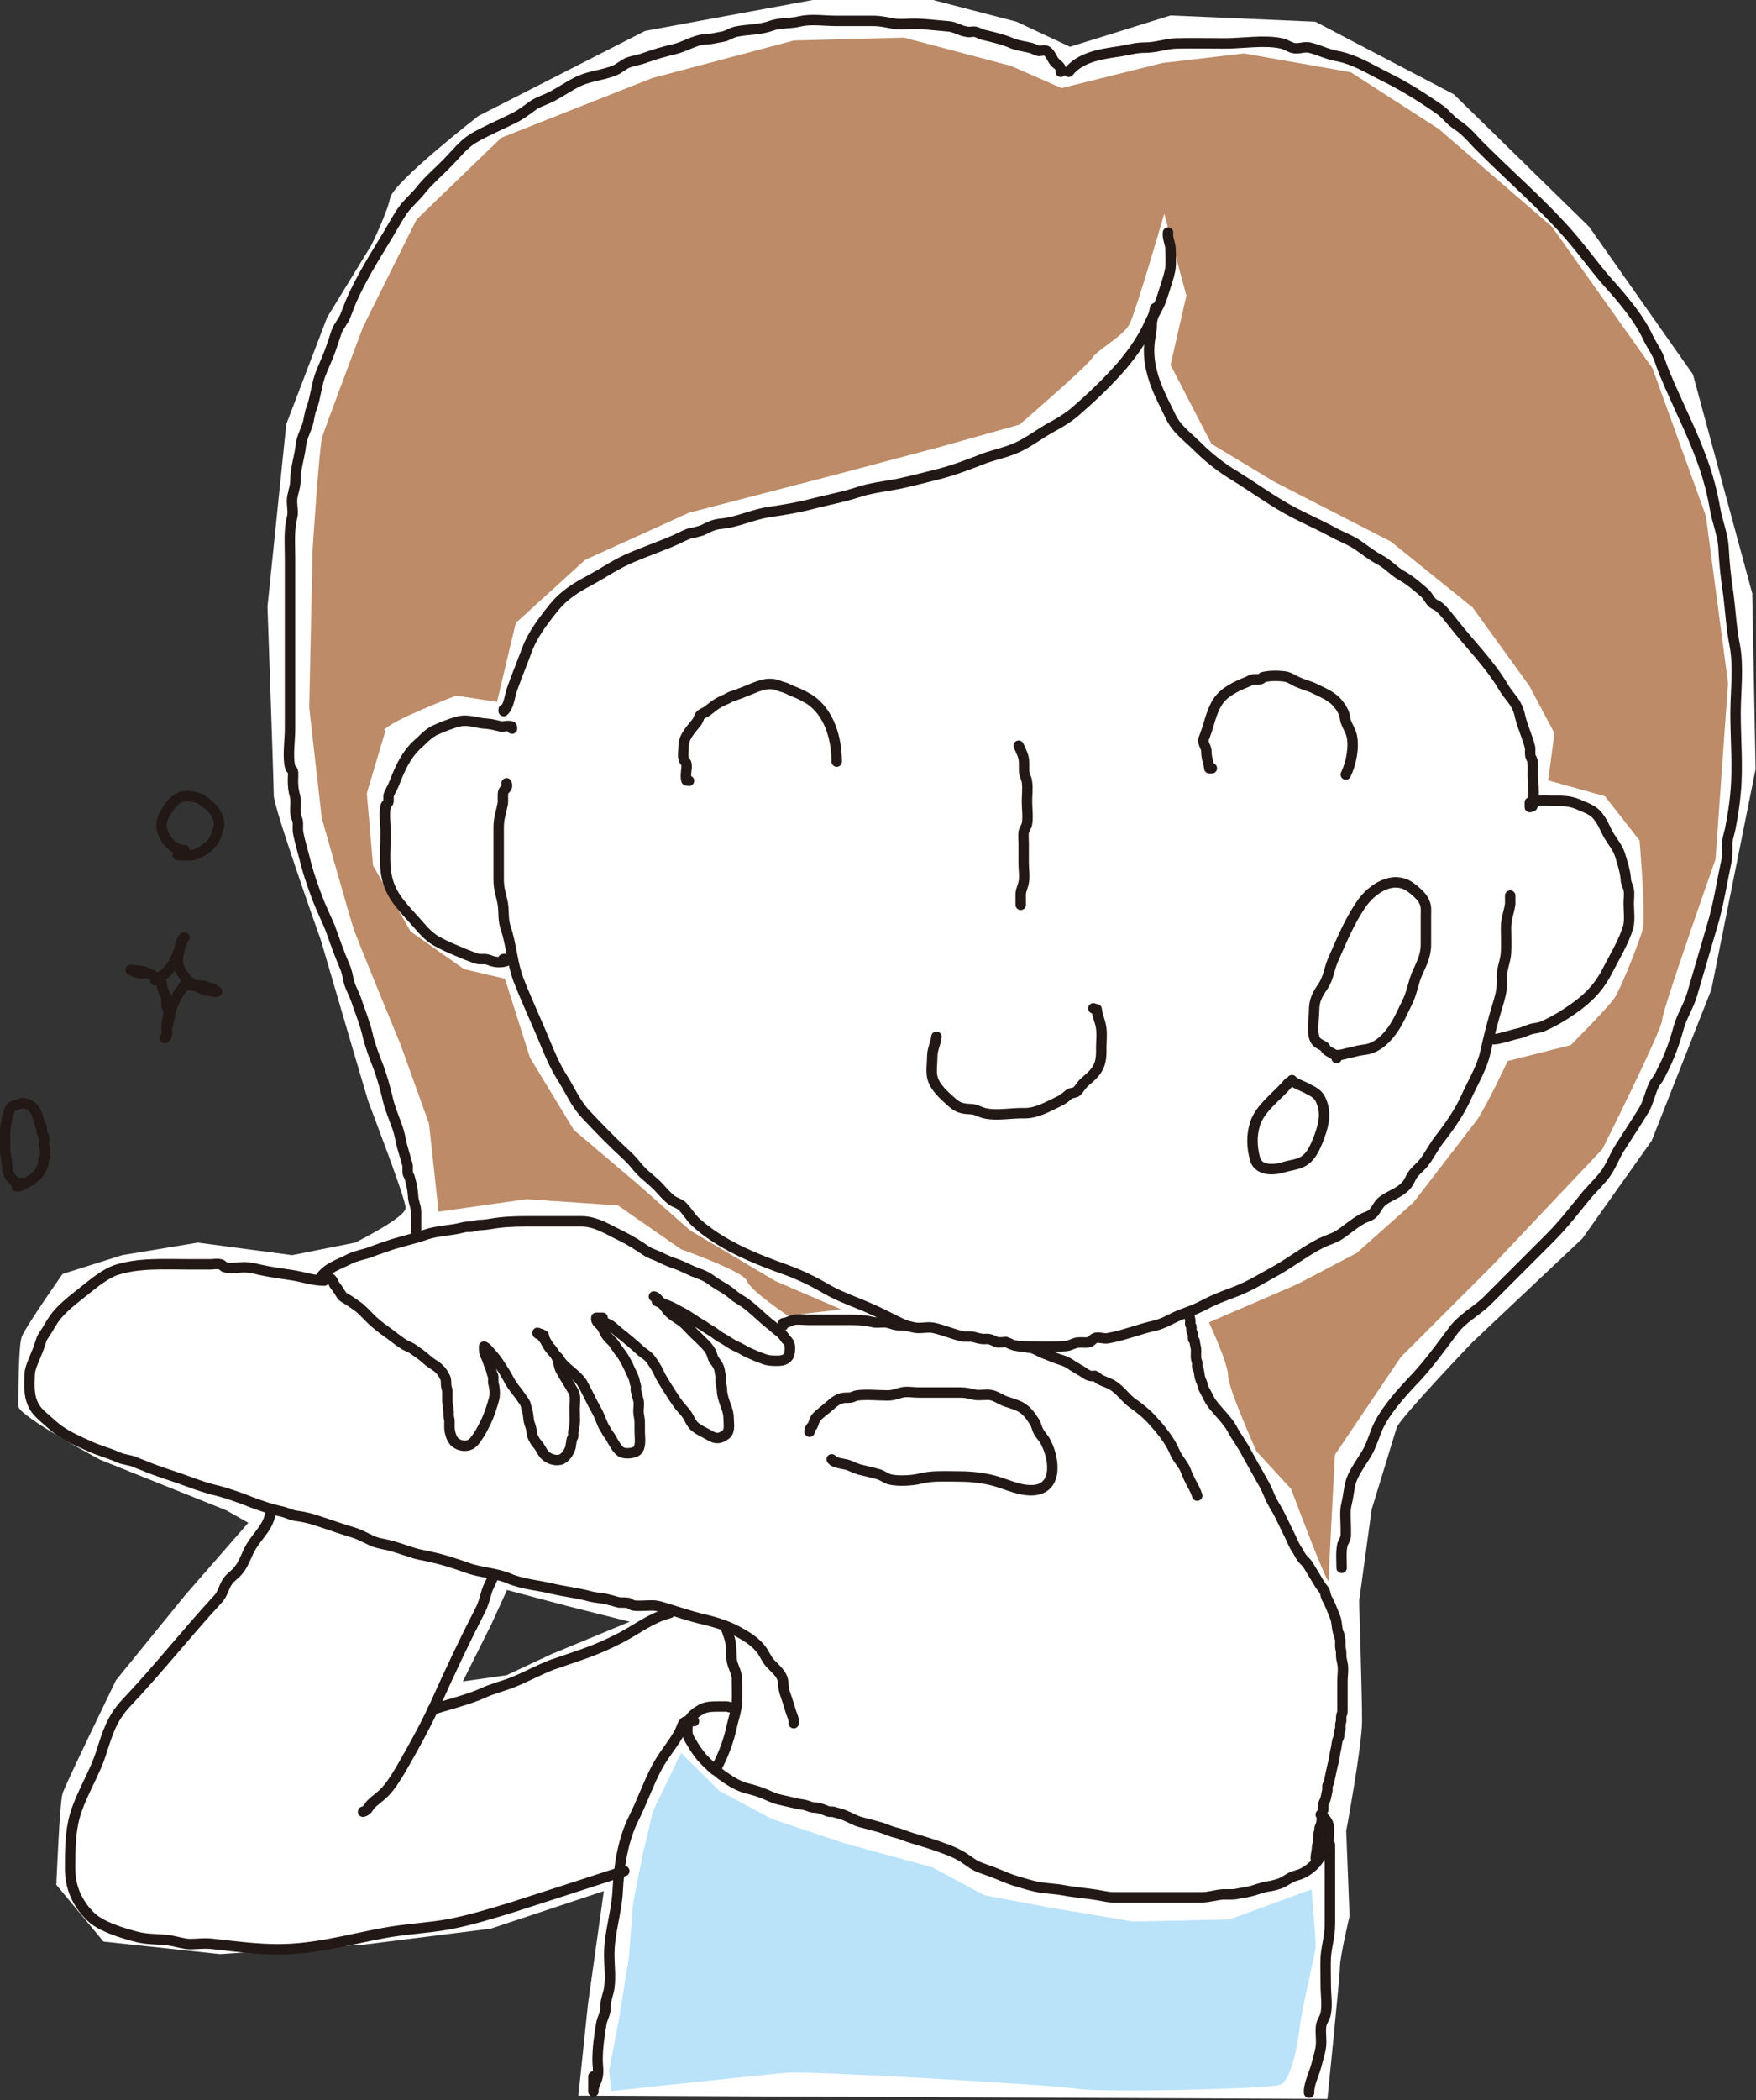
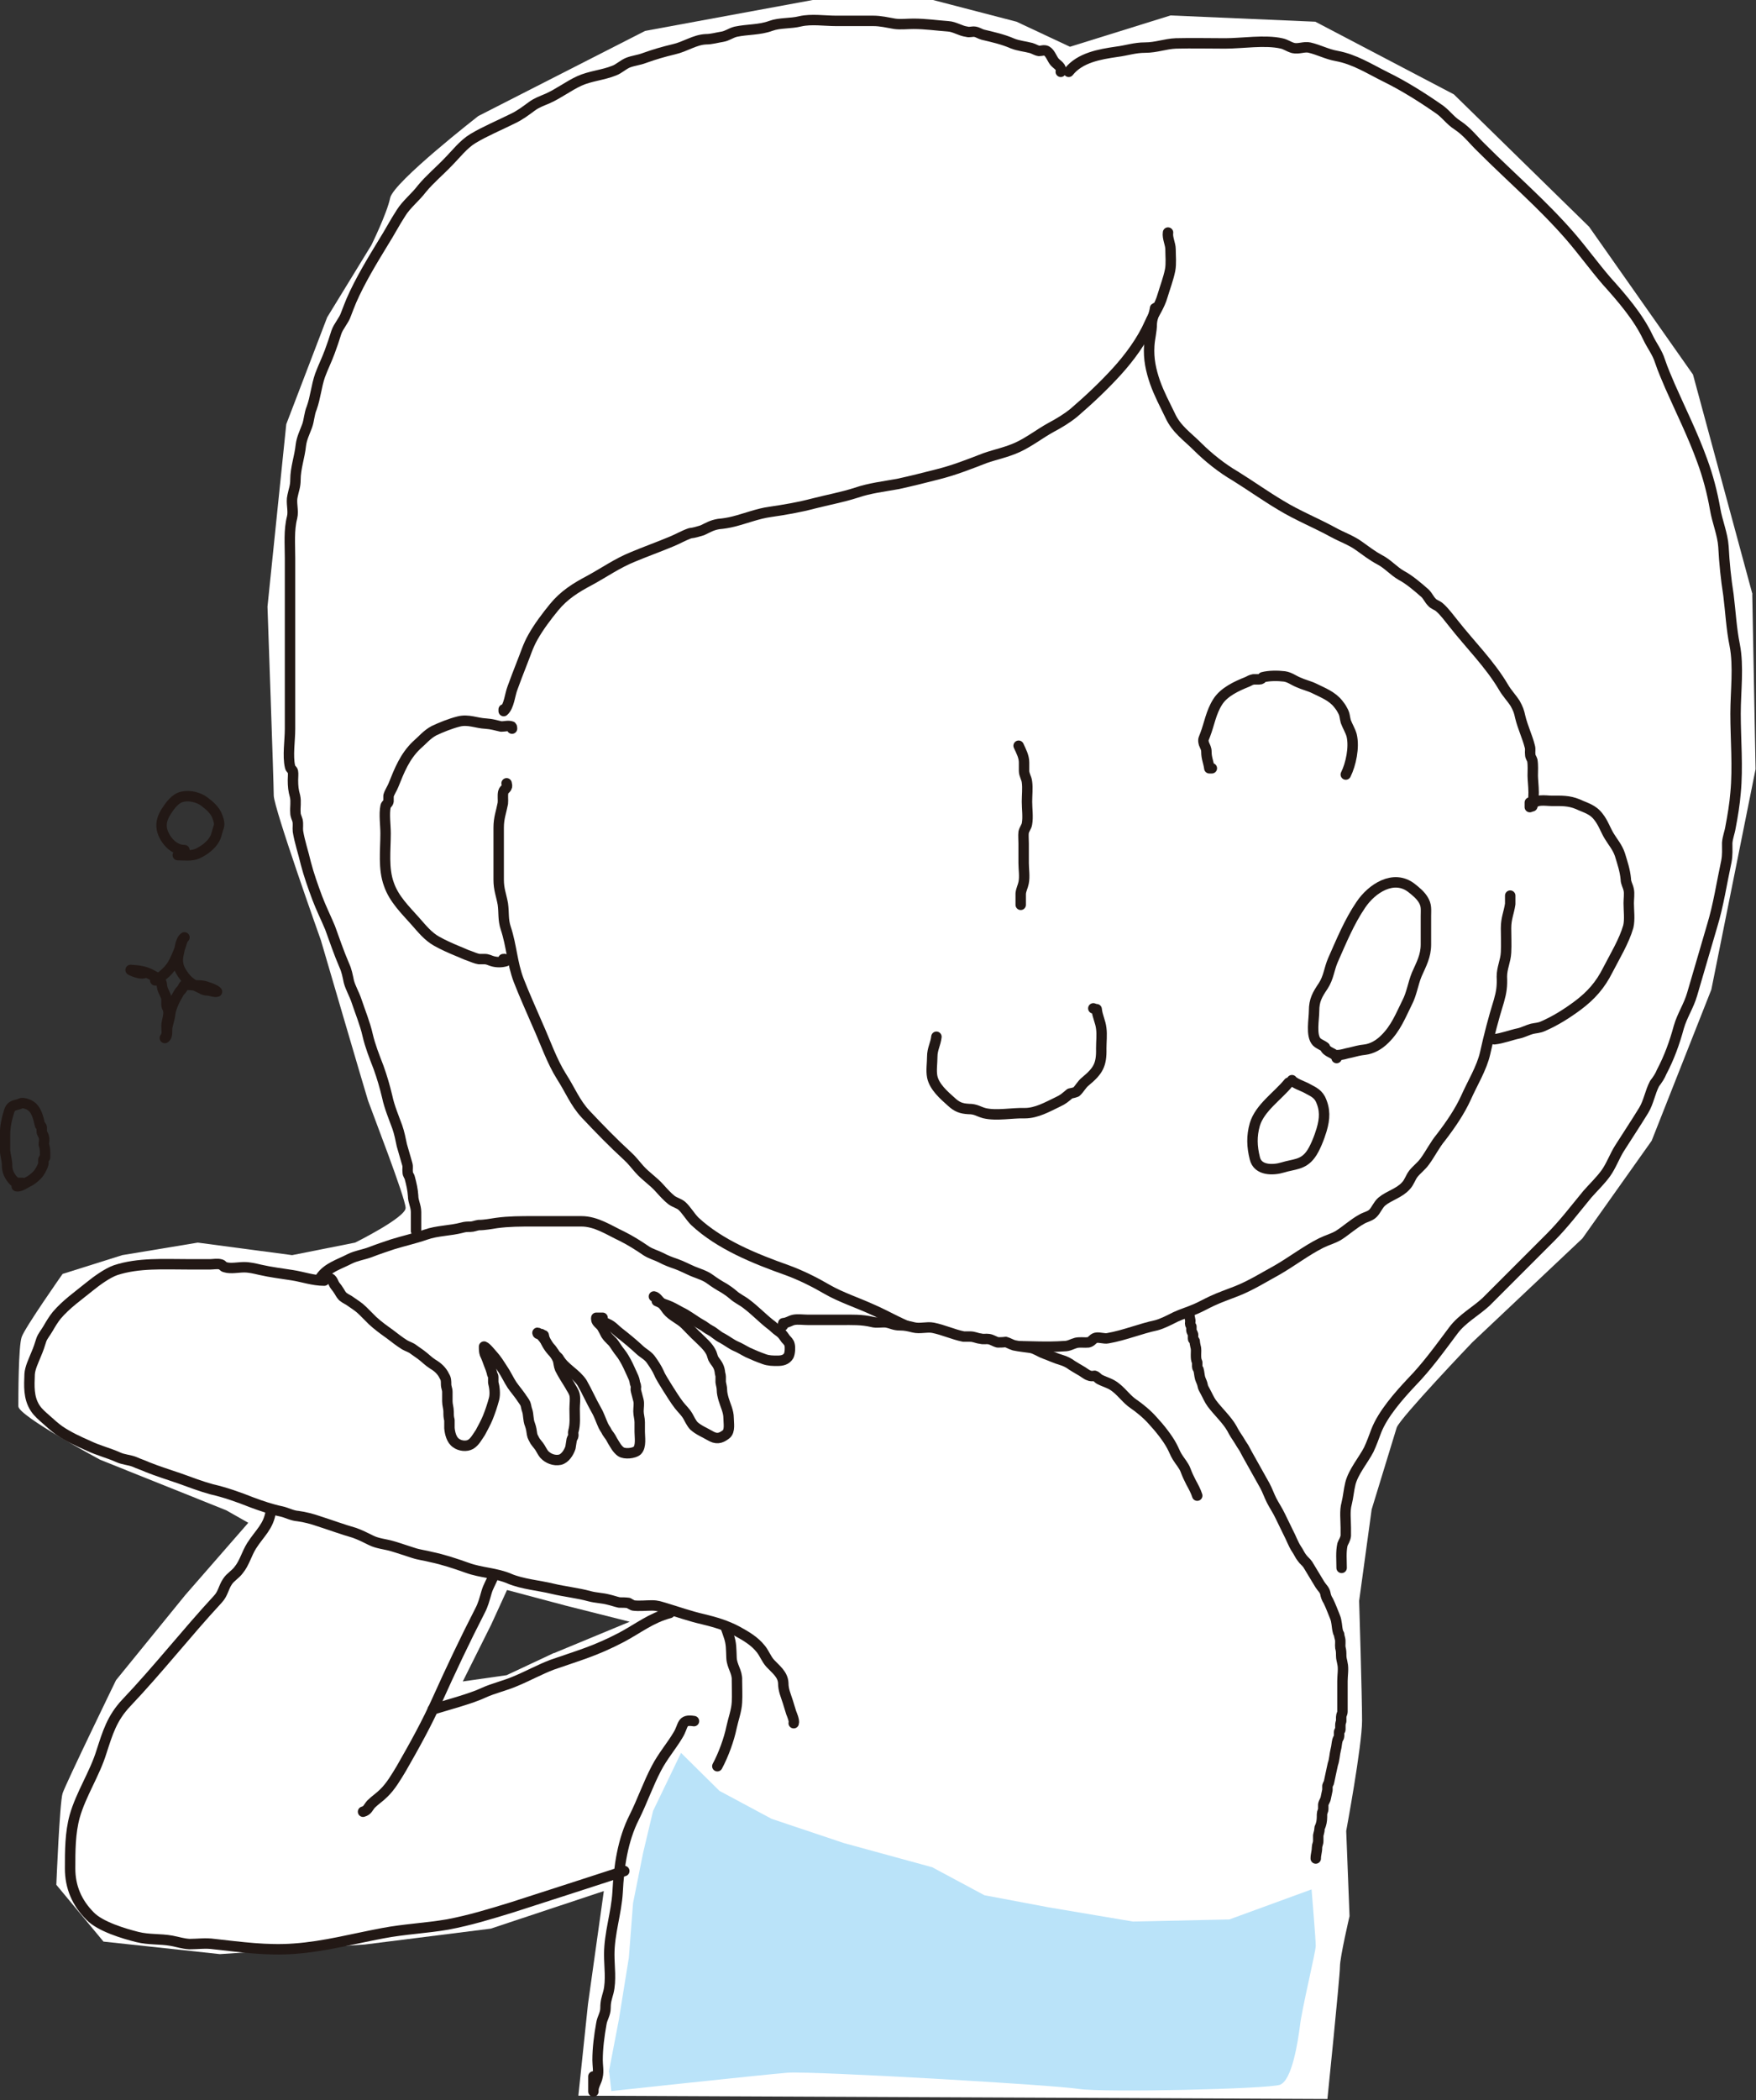
<svg xmlns="http://www.w3.org/2000/svg" id="_レイヤー_2" viewBox="0 0 42.08 50.3">
  <rect x="0" y="0" width="42.08" height="50.3" fill="#333333" stroke="none" />
  <defs>
    <style>.cls-1{fill:#bd8b67;}.cls-1,.cls-2,.cls-3{stroke-width:0px;}.cls-2{fill:#fff;}.cls-3{fill:#bae3f9;}.cls-4{fill:none;stroke:#221815;stroke-linecap:round;stroke-linejoin:round;stroke-width:.25px;}</style>
  </defs>
  <g id="_レイヤー_1-2">
    <path class="cls-2" d="m42,14.25l-1.43-5.28-2.49-3.54-3.24-3.17-3.32-1.74-3.47-.15-2.41.75-1.28-.6-2.04-.53h-2.79l-4.07.75-4,2.04s-2.03,1.58-2.11,1.96c-.08.38-.45,1.13-.45,1.13l-1.06,1.73-.98,2.56-.45,4.37s.15,4.22.15,4.52,1.13,3.47,1.13,3.47c0,0,1.06,3.62,1.13,3.84.08.23.9,2.34.9,2.57s-1.21.83-1.21.83l-1.51.3-2.26-.3-1.81.3-1.43.45s-.9,1.28-.98,1.51c-.08.23-.08,1.43-.08,1.66s1.96,1.28,1.96,1.28l3.02,1.21.53.3-1.51,1.73-1.66,2.04s-1.21,2.49-1.28,2.71c-.07.22-.15,2.19-.15,2.19l1.13,1.36,2.79.3,3.47-.23,3.02-.38,2.71-.9-.38,2.71-.23,2.19,17.95.08s.3-2.94.3-3.17.23-1.21.23-1.21l-.08-2.04s.38-2.04.38-2.64-.07-2.87-.07-2.87l.3-2.19s.53-1.73.6-1.96c.08-.23,1.81-2.04,1.81-2.04l2.64-2.49,1.66-2.34,1.43-3.62,1.06-5.28-.08-4.22Zm-28.73,25.34l-1.13.53-1.05.15.68-1.36.38-.83,1.43.38,1.51.38-1.81.75Z" />
    <path class="cls-3" d="m14.59,49.62l.24-1.25.24-1.49.1-1.3.24-1.2.24-1.01.67-1.39.92.91,1.25.67,1.73.58,2.12.58,1.25.67,1.54.29,2.02.34,2.31-.05,1.97-.72s.1,1.2.1,1.35-.34,1.54-.38,1.93c-.05.38-.19,1.3-.48,1.4-.29.1-4.19.19-4.81.1-.62-.1-6.35-.43-6.98-.39-.62.05-4.23.44-4.23.44l-.05-.44Z" />
-     <path class="cls-1" d="m9.2,17.49c.15-.23,1.73-.83,1.73-.83l.98.15.45-1.89,1.66-1.51,2.49-1.13,3.47-.9,2.56-.68,1.89-.53s1.58-1.36,1.73-1.58c.15-.23.75-.53.91-.83.15-.3.83-2.64.83-2.64l.53,1.96-.38,1.66.98,1.89,1.51.91,2.79,1.43,1.96,1.58,1.36,1.88.6,1.13-.15,1.13,1.36.38.83,1.06s.15,1.81.08,2.11c-.08.3-.53,1.44-.68,1.66-.15.23-1.05,1.13-1.05,1.13l-1.51.38s-.53,1.13-.75,1.43c-.23.3-1.51,1.96-1.51,1.96l-1.36,1.21-1.43.75-2.11.91s.46.98.46,1.28.68,1.81.68,1.81l.83.9s.9,2.41.9,2.19.15-3.01.15-3.01l1.58-2.34,2.19-2.19,2.64-2.79s1.43-2.86,1.43-3.09,1.28-3.85,1.28-3.85l.3-4.22-.53-4-1.28-3.54-2.41-3.39-2.71-2.34-2.11-1.36-2.56-.45-1.96.23-2.41.6-1.21-.53-2.57-.68-2.64.07-3.39.9-3.62,1.43-2.03,1.96-1.28,2.57s-.91,2.41-.98,2.64c-.07.23-.23,2.71-.23,2.71l-.08,3.77.3,2.64s.68,2.41.76,2.64c.07.23,1.13,2.79,1.13,2.79l.68,1.89.23,2.11,2.11-.3,2.19.15,1.51,1.05s1.51.53,1.58.76c.08.23.98.83.98.83l1.28-.15-1.58-.68-2.04-1.21-1.28-1.13-1.51-1.28-1.05-1.73-.6-1.89-.98-.23-1.28-.9-.9-1.58-.15-1.73.45-1.51Z" />
-     <path class="cls-4" d="m16.51,18.7s-.04-.01-.06-.01c-.04-.13.02-.27,0-.39-.01-.06-.06-.07-.07-.13-.02-.08,0-.19,0-.27,0-.27.17-.41.32-.61.04-.05.05-.13.09-.17.05-.04.12-.06.17-.1.09-.07.17-.14.28-.2.07-.04.14-.06.21-.1.08-.05.12-.05.2-.08.11-.04.23-.09.33-.13.27-.11.46-.19.73-.07.04.01.11.03.15.05.07.03.12.06.18.08.13.05.24.11.36.18.48.32.65.95.65,1.49" />
    <path class="cls-4" d="m24.41,17.86c.06.13.13.26.13.4,0,.06,0,.13,0,.2,0,.1.06.17.07.27.02.14,0,.32,0,.47,0,.17.03.37,0,.53-.01.07-.06.12-.08.2-.01.08,0,.18,0,.27v.47c0,.15.03.32,0,.47-.02.1-.06.16-.07.26,0,.09,0,.18,0,.27" />
    <path class="cls-4" d="m29.04,18.4s-.04,0-.06,0c-.02-.15-.07-.24-.07-.39,0-.09-.03-.12-.06-.2-.03-.11,0-.12.03-.21.1-.26.14-.54.3-.79.15-.24.46-.38.71-.48.07-.03.06-.04.15-.06.04,0,.09,0,.14,0,.04,0,.06-.02.08-.05.15-.04.36-.04.52-.02.13.02.21.09.33.14.13.06.27.09.39.15.2.1.42.18.57.37.04.05.07.09.1.15.06.1.05.16.08.27.04.11.11.22.14.33.07.29-.02.7-.14.94" />
    <path class="cls-4" d="m32.03,25.34c-.02-.1-.15-.12-.22-.18-.03-.02-.05-.05-.06-.08-.06-.05-.14-.07-.2-.13-.14-.15-.06-.54-.06-.74,0-.26.08-.39.22-.6.13-.2.14-.4.23-.61.2-.45.39-.92.67-1.33.26-.39.79-.74,1.22-.4.1.08.2.16.27.27.09.14.07.24.07.4v.68c0,.28-.11.47-.22.72-.09.22-.12.46-.23.67-.15.3-.27.62-.54.88-.13.13-.3.23-.48.25-.11.01-.22.04-.34.07-.12.02-.19.06-.33.06" />
    <path class="cls-4" d="m30.96,25.87c.05.07.25.14.33.18.14.08.27.12.35.27.12.25.11.47.03.74-.05.17-.16.46-.27.6-.18.24-.4.22-.66.3-.23.07-.6.08-.67-.22-.07-.28-.08-.53,0-.81.12-.4.55-.68.81-1" />
    <path class="cls-4" d="m17.39,38.97c.02.05.05.14.07.2.07.19.06.33.07.54.01.2.14.33.13.53,0,.18.01.36,0,.53-.01.2-.09.41-.13.6-.06.29-.19.65-.34.93" />
    <path class="cls-4" d="m25.61,1.72c.27-.34.74-.42,1.15-.48.24-.03.43-.1.68-.1.27,0,.48-.09.74-.1.39-.01.79,0,1.18,0,.41,0,.95-.09,1.35,0,.1.02.17.08.28.11.13.03.27-.04.39-.01.22.05.42.16.65.2.43.08.77.3,1.17.5.43.21.86.48,1.25.75.19.12.29.29.48.41.24.16.38.36.58.55.7.7,1.46,1.35,2.12,2.11.31.36.56.71.87,1.07.36.4.76.86.99,1.35.1.21.22.35.29.57.07.21.16.41.24.6.26.59.55,1.17.77,1.78.14.38.24.76.31,1.16.05.3.18.6.2.9.02.39.06.78.12,1.16.05.4.07.81.15,1.2.1.51.02,1.11.02,1.64,0,.62.06,1.28,0,1.9-.02.26-.07.56-.12.82-.02.13-.07.24-.08.38,0,.15.01.28-.02.44-.11.51-.19,1.05-.34,1.54-.16.55-.32,1.09-.48,1.64-.08.28-.24.51-.32.79-.1.37-.23.73-.41,1.07-.04.1-.1.19-.17.28-.11.21-.14.44-.26.64-.19.31-.39.61-.58.91-.12.19-.2.42-.33.6-.13.18-.3.34-.44.5-.29.35-.56.71-.89,1.04-.35.35-.71.71-1.06,1.06-.16.16-.32.32-.48.48-.25.23-.57.4-.78.68-.33.44-.63.86-1.01,1.25-.3.32-.68.75-.84,1.16-.06.16-.11.3-.18.45-.13.25-.37.53-.44.81-.04.16-.05.32-.09.48-.05.18-.02.39-.02.58,0,.06,0,.13,0,.19-.01.09-.06.15-.08.21-.04.18-.02.37-.02.56" />
    <path class="cls-4" d="m12.14,18.76c.04.14-.06.12-.08.21-.02.09,0,.18-.01.27-.04.21-.1.35-.1.58,0,.42,0,.84,0,1.25,0,.23.06.36.1.58.03.21,0,.37.07.58.14.42.15.83.31,1.25.14.36.3.71.45,1.06.19.42.34.87.58,1.25.2.31.32.62.57.89.33.35.66.69,1.01,1.01.11.1.19.21.28.31.16.18.33.28.49.46.08.09.19.21.28.28.08.06.18.08.25.14.11.1.2.26.31.37.6.56,1.45.9,2.21,1.17.33.12.67.29.96.46.33.19.73.32,1.08.48.39.17.72.38,1.13.51.39.12.74.2,1.14.29.06.01.12.07.21.08.09.01.2,0,.29,0h.58c.41,0,.84.03,1.25,0,.12,0,.18-.05.29-.08.1-.02.2,0,.29-.01.09-.02.1-.09.18-.11.09-.02.2.03.29.01.4-.07.78-.23,1.16-.31.15-.04.32-.13.46-.2.15-.07.32-.12.48-.19.12-.05.26-.13.39-.19.19-.09.4-.16.6-.24.33-.13.65-.33.96-.5.35-.2.7-.47,1.06-.65.14-.07.27-.1.41-.18.19-.12.36-.28.56-.39.08-.05.2-.07.27-.14.08-.08.12-.2.21-.28.18-.15.42-.2.58-.38.08-.08.11-.2.18-.29.08-.1.19-.18.27-.29.14-.19.24-.4.39-.58.23-.3.45-.62.6-.95.15-.34.38-.71.46-1.07.09-.41.2-.83.33-1.25.06-.21.08-.35.07-.58,0-.21.09-.37.1-.58.01-.19,0-.39,0-.58,0-.24.07-.37.1-.58,0-.07,0-.13,0-.2" />
    <path class="cls-4" d="m22.44,24.83c-.02.18-.1.29-.1.48,0,.15-.03.33,0,.48.05.24.28.44.46.6.13.12.23.16.41.17.18,0,.23.06.38.1.29.07.67-.01.97,0,.28,0,.54-.15.79-.27.13-.06.17-.1.29-.2.05-.01.1-.02.15-.04.08-.07.13-.18.22-.25.3-.25.39-.39.38-.79,0-.16.02-.33,0-.48-.02-.17-.09-.28-.11-.46-.03,0-.05-.01-.08-.02" />
    <path class="cls-4" d="m16.63,41.22c-.31-.05-.24.1-.38.33-.16.27-.37.51-.52.8-.2.38-.34.79-.53,1.17-.28.55-.37,1.19-.4,1.8-.03.5-.2.98-.2,1.49,0,.28.05.62-.02.9-.04.15-.07.22-.07.38,0,.15-.08.24-.1.38-.05.28-.09.58-.09.87,0,.12.03.27,0,.39-.02.13-.11.22-.1.36,0-.12,0-.24,0-.36" />
-     <path class="cls-4" d="m31.87,44.18c0,.63,0,1.27,0,1.9,0,.29-.08.52-.1.79-.01.22,0,.45,0,.68,0,.21.04.47,0,.67-.02.11-.09.18-.11.29-.02.12,0,.26,0,.39,0,.21-.07.37-.12.58-.05.19-.18.44-.17.64,0-.02,0-.04,0-.06" />
    <path class="cls-4" d="m6.49,36.19c-.05.37-.27.53-.46.83-.12.19-.17.41-.31.58-.08.11-.2.17-.27.28-.1.15-.1.28-.23.42-.75.81-1.43,1.68-2.19,2.48-.35.37-.45.72-.6,1.18-.16.52-.49,1.01-.64,1.54-.11.4-.11.83-.11,1.25,0,.44.16.82.48,1.14.24.25.81.42,1.13.5.28.07.54.04.82.09.16.03.27.07.43.08.19,0,.39-.03.59,0,.64.07,1.27.16,1.92.11.72-.05,1.42-.24,2.12-.37.52-.1,1.04-.12,1.56-.21.53-.1,1.02-.25,1.54-.41.47-.15,2.23-.72,2.69-.87" />
    <path class="cls-4" d="m11.83,37.73c-.05.14-.13.26-.17.4-.05.17-.08.3-.16.45-.36.7-.7,1.42-1.02,2.13-.25.56-.55,1.1-.86,1.64-.12.2-.26.44-.43.6-.1.1-.2.16-.3.26-.07.08-.08.15-.19.18" />
    <path class="cls-4" d="m16.05,38.63c-.45.12-.74.36-1.15.58-.63.33-1.01.43-1.67.66-.29.11-.58.27-.87.39-.25.11-.53.17-.77.28-.29.14-.93.31-1.22.4" />
    <path class="cls-4" d="m7.77,30.67c-.27,0-.51-.09-.77-.13-.25-.04-.51-.07-.77-.13-.13-.03-.25-.06-.38-.06-.14,0-.32.04-.45,0-.06-.01-.06-.06-.12-.07-.07-.02-.18,0-.24,0-.18,0-.35,0-.53,0-.59,0-1.19-.04-1.74.14-.2.07-.46.26-.62.39-.27.22-.56.42-.79.69-.08.1-.14.2-.21.32-.05.09-.13.18-.16.27-.04.13-.07.22-.13.36-.06.15-.14.31-.15.46-.01.28-.03.56.13.81.07.11.18.2.27.28.1.09.2.18.31.26.22.15.46.26.71.37.23.11.48.17.7.27.13.06.26.06.39.11.11.05.21.08.32.13.25.1.51.18.77.27.25.09.51.19.77.26.31.07.65.19.95.31.24.09.48.17.72.22.13.03.25.1.39.11.16.02.35.07.52.13.28.09.55.19.83.27.14.05.26.11.4.18.16.08.34.09.51.14.17.05.34.11.5.16.15.05.28.06.43.1.29.06.59.16.87.26.33.12.69.12,1.01.26.31.13.7.16,1.03.24.29.07.6.1.89.18.15.04.3.04.45.08.09.02.17.05.26.07.07,0,.15,0,.22.01.03.02.07.04.11.06.14.02.31,0,.45,0,.14,0,.2.03.31.06.3.09.61.2.92.27.29.07.56.15.82.29.2.11.41.23.56.42.09.11.13.24.23.35.13.14.3.26.31.47,0,.17.06.29.11.45.03.09.05.17.08.26.02.05.08.19.06.25" />
    <path class="cls-4" d="m7.68,30.6c.16-.24.45-.32.7-.45.16-.08.33-.1.49-.16.18-.07.36-.13.54-.19.26-.08.53-.14.79-.23.28-.1.58-.09.88-.17.07-.02.12-.02.19-.02.07,0,.13-.03.2-.04.15,0,.29-.03.43-.05.29-.04.58-.04.88-.04h1.15c.36,0,.66.21.98.36.2.1.39.22.58.35.11.07.23.1.35.16.11.06.24.11.36.15.14.05.27.12.41.18.15.06.29.1.41.19.11.08.22.15.33.21.08.05.15.1.22.16.1.09.22.14.32.22.2.15.37.33.56.48.04.03.08.06.12.1.05.05.11.08.16.13.04.04.07.09.1.13.03.03.08.08.09.13.02.07.01.21-.02.27-.06.1-.16.12-.27.12-.11,0-.21,0-.32-.04-.14-.05-.26-.1-.39-.16-.1-.05-.19-.11-.29-.15-.11-.05-.21-.13-.32-.19-.11-.05-.19-.14-.29-.19-.08-.04-.14-.1-.22-.14-.16-.09-.32-.22-.49-.3-.11-.06-.21-.12-.32-.16-.06-.02-.11-.04-.16-.06-.02-.01-.09-.04-.09-.04" />
    <path class="cls-4" d="m15.67,31.05c.06.01.11.09.16.14.07.06.11.12.16.19.11.14.3.21.43.34.11.11.21.22.32.32.1.1.22.2.29.33.03.05.04.11.06.16.03.06.07.1.1.15.03.05.05.1.06.17,0,.04.02.08.02.12,0,.04,0,.09,0,.13.01.07.03.12.03.19,0,.07.02.15.04.22.04.14.12.29.12.45,0,.12.04.31-.06.39-.14.11-.24.12-.39.03-.12-.07-.27-.13-.38-.23-.06-.06-.11-.17-.15-.24-.06-.1-.14-.17-.21-.26-.1-.13-.19-.28-.28-.42-.07-.12-.15-.23-.2-.35-.05-.11-.11-.2-.18-.3-.07-.11-.18-.16-.27-.24-.16-.15-.33-.29-.51-.43-.09-.07-.15-.15-.26-.2-.09-.05-.21-.08-.28-.15.05,0,.1,0,.15,0" />
    <path class="cls-4" d="m14.29,31.6c0,.07.1.12.14.19.03.05.06.11.09.17.04.06.07.09.12.14.06.05.09.11.14.18.05.08.12.15.17.24.08.13.13.25.19.38.03.07.06.12.07.19,0,.04.03.08.03.12,0,.03-.01.07,0,.1.02.07.04.15.06.23.02.08,0,.17,0,.26,0,.09.03.17.03.26,0,.08,0,.15,0,.23,0,.13.04.35-.06.45-.08.07-.3.09-.39.03-.09-.06-.15-.18-.2-.26-.03-.06-.06-.11-.1-.16-.03-.04-.04-.06-.06-.1-.02-.03-.04-.06-.06-.1-.06-.13-.1-.26-.17-.38-.12-.21-.22-.44-.34-.65-.15-.23-.41-.34-.55-.57-.03-.06-.08-.07-.11-.13-.04-.06-.07-.11-.12-.16-.05-.06-.08-.13-.13-.19-.03-.04-.12-.15-.16-.15,0,.04.06.03.09.03" />
    <path class="cls-4" d="m13.01,31.98s.02,0,.02,0c.02.13.11.28.2.38.07.07.1.12.14.21.02.07.02.14.05.21.07.14.15.26.23.39.04.08.1.15.12.24.02.1,0,.22,0,.33,0,.18.02.37-.03.54-.01.03,0,.06,0,.1,0,.03-.03.06-.04.1-.01.07-.02.12-.03.19-.04.12-.13.26-.25.29-.14.03-.29-.03-.38-.13-.04-.05-.07-.11-.1-.16-.03-.05-.08-.1-.12-.16-.03-.06-.06-.1-.07-.16-.01-.07-.02-.15-.05-.23-.05-.12-.03-.24-.07-.35-.02-.05-.02-.1-.04-.15-.02-.05-.08-.12-.11-.17-.07-.1-.14-.18-.21-.28-.08-.12-.14-.26-.23-.39-.07-.11-.14-.22-.22-.31-.04-.04-.16-.2-.22-.22,0,.07,0,.12.02.18.04.08.07.17.1.25.03.07.05.13.07.2,0,.04.03.06.03.1,0,.04,0,.08,0,.13.03.11.05.27.02.39-.04.15-.09.3-.15.45-.05.12-.12.25-.18.36-.07.1-.13.22-.23.28-.1.06-.26.04-.35-.03-.11-.07-.15-.24-.16-.36,0-.07,0-.13,0-.19-.02-.07-.02-.12-.02-.2,0-.09-.03-.16-.03-.25,0-.07,0-.15,0-.22,0-.08-.03-.11-.03-.19,0-.07,0-.13-.04-.19-.06-.13-.16-.22-.28-.29-.11-.07-.18-.15-.29-.23-.06-.04-.11-.08-.17-.12-.06-.05-.14-.07-.21-.11-.13-.08-.24-.17-.36-.26-.14-.1-.28-.2-.41-.32-.08-.08-.16-.16-.24-.24-.09-.09-.19-.15-.29-.22-.05-.04-.11-.06-.16-.1-.05-.03-.08-.09-.11-.14-.03-.05-.06-.09-.1-.14-.04-.05-.05-.13-.11-.17.02.01.03.03.04.05" />
    <path class="cls-2" d="m18.76,31.75s0-.04.01-.06c.11-.01.16-.06.25-.08.1-.02.24,0,.34,0h.8c.26,0,.49-.01.74.05.11.03.22,0,.33.01.13.02.19.07.33.07.13,0,.21.02.33.05.16.04.32-.02.47.01.25.05.48.16.73.21.05,0,.1,0,.15,0,.11,0,.16.04.26.05.07.02.13,0,.19.01.08.01.14.06.22.08.06,0,.12,0,.19-.01.07.02.13.06.2.08.14.03.27.04.4.06.11.02.22.1.33.14.14.05.26.11.4.15.1.03.18.07.26.13.08.05.13.08.2.12.06.03.14.1.2.12.04.02.09.02.14.01.06.02.07.06.13.09.14.07.26.09.39.2.15.12.26.28.41.38.16.11.34.26.47.41.15.16.35.41.45.6.05.09.08.18.13.26.06.1.16.21.2.32.04.11.08.19.13.29.05.09.12.22.15.32" />
    <path class="cls-4" d="m18.76,31.75s0-.04.01-.06c.11-.01.16-.06.25-.08.1-.02.24,0,.34,0h.8c.26,0,.49-.01.74.05.11.03.22,0,.33.01.13.02.19.07.33.07.13,0,.21.02.33.05.16.04.32-.02.47.01.25.05.48.16.73.21.05,0,.1,0,.15,0,.11,0,.16.04.26.05.07.02.13,0,.19.01.08.01.14.06.22.08.06,0,.12,0,.19-.01.07.02.13.06.2.08.14.03.27.04.4.06.11.02.22.1.33.14.14.05.26.11.4.15.1.03.18.07.26.13.08.05.13.08.2.12.06.03.14.1.2.12.04.02.09.02.14.01.06.02.07.06.13.09.14.07.26.09.39.2.15.12.26.28.41.38.16.11.34.26.47.41.15.16.35.41.45.6.05.09.08.18.13.26.06.1.16.21.2.32.04.11.08.19.13.29.05.09.12.22.15.32" />
-     <path class="cls-4" d="m19.4,34.29c0-.06.02-.1.07-.14.02-.04.05-.15.08-.19.08-.1.22-.19.32-.28.1-.09.2-.18.34-.2.06-.01.12,0,.18-.01.05-.01.09-.04.15-.05.23-.03.5,0,.73,0,.14,0,.21-.04.34-.07.12-.03.27,0,.4,0,.33,0,.66,0,.99,0,.14,0,.22.02.34.05.13.03.27-.01.4.01.12.02.24.11.35.15.14.05.35.1.46.2.08.06.16.17.21.25.07.08.08.19.13.28.05.09.12.15.17.25.23.44.29,1.18-.39,1.15-.32-.01-.62-.18-.94-.25-.28-.06-.51-.08-.8-.08s-.59-.02-.87.05c-.18.05-.55.07-.74.02-.08-.02-.17-.09-.26-.12-.14-.04-.27-.07-.4-.1-.11-.02-.23-.08-.33-.12-.11-.04-.33-.04-.4-.14" />
-     <path class="cls-4" d="m17.59,40.9c-.06.01-.13-.03-.19-.03-.07,0-.13,0-.19,0-.14,0-.26,0-.39.06-.2.11-.35.23-.35.48,0,.07,0,.11.02.17.02.05.05.1.08.15.07.12.15.24.24.35.07.08.15.15.22.22.04.04.09.09.15.12.05.03.09.08.14.11.2.14.39.26.62.31.11.03.22.06.32.1.14.05.27.13.42.16.13.03.26.06.39.09.07.02.14.02.22.04.08.02.15.06.23.06.06,0,.13.02.19.04.06.02.11.05.16.06.03,0,.06,0,.09,0,.02,0,.05.02.07.02.08.02.15.04.22.07.13.05.25.13.38.16.16.04.3.08.45.12.14.04.27.11.42.14.12.03.24.09.35.12.27.08.54.16.8.26.11.04.21.08.32.14.17.08.28.2.45.28.14.06.28.1.43.16.15.06.28.12.43.17.17.05.35.11.53.15.22.05.45.05.67.09.26.05.53.07.79.11.12.02.25.05.37.06.12,0,.24,0,.36,0h1.52c.09,0,.19,0,.28,0,.17,0,.34-.06.51-.07.07,0,.15,0,.22,0,.09,0,.17-.03.26-.04.13-.02.24-.05.36-.09.08-.02.15-.05.23-.06.09-.01.2-.04.29-.07.08-.03.15-.08.22-.12.08-.05.17-.07.26-.1.14-.05.3-.17.39-.28.1-.13.21-.29.27-.44.04-.11.03-.29.03-.42,0-.12-.11-.22-.19-.29" />
    <path class="cls-4" d="m28.5,31.5s.01.06.02.1c.01.03,0,.06,0,.1,0,.03.02.05.03.07,0,.03,0,.06,0,.09,0,.03.03.06.04.1,0,.03,0,.07,0,.1,0,.03.03.03.04.06,0,.04.01.08.02.13.02.06.01.13.01.19,0,.08,0,.12.03.19,0,.04,0,.06,0,.1,0,.03.02.05.03.07.02.07.02.14.04.21.02.06.05.11.06.17.01.06.03.08.06.14.05.09.1.21.16.29.15.2.36.39.48.6.05.1.11.19.17.28.04.07.08.13.12.19.03.05.05.1.08.15.14.25.28.5.42.75.06.11.1.23.16.35.06.12.15.25.21.38.06.13.13.26.19.39.07.13.12.28.2.4.05.07.08.15.13.21.04.06.1.1.14.16.1.16.19.32.29.48.05.08.11.12.13.21.01.06.03.12.07.18.06.12.11.26.16.38.05.12.04.23.07.35,0,.02.02.05.03.07,0,.03.01.06.02.1.02.07,0,.15.01.22.02.07.02.12.02.19,0,.08.02.12.03.19.03.12,0,.29,0,.42v.63s0,.07,0,.1c0,.05-.03.08-.03.13,0,.03,0,.06,0,.1-.01.04-.02.05-.02.1,0,.03,0,.07,0,.1,0,.03-.03.03-.03.06,0,.03,0,.07,0,.1,0,.03-.03.06-.04.1-.02.08-.02.15-.04.22-.03.12-.03.24-.07.35-.03.14-.06.27-.09.42,0,.03-.03.06-.04.1,0,.03,0,.07,0,.1-.01.06-.03.13-.04.19-.01.06-.05.1-.06.16,0,.03,0,.06,0,.1,0,.05-.03.08-.03.13,0,.09,0,.17-.03.26-.01.04-.03.05-.03.09,0,.06-.02.1-.03.16,0,.04,0,.09,0,.13,0,.06-.03.1-.03.16,0,.1-.03.16-.03.26" />
    <path class="cls-4" d="m12.27,17.45s0-.04-.01-.05c-.08-.03-.16,0-.25,0-.14-.03-.22-.06-.37-.07-.22-.01-.42-.11-.65-.05-.2.05-.42.14-.59.22-.17.09-.28.23-.42.35-.28.27-.41.6-.55.95-.03.08-.1.18-.12.26,0,.04,0,.09,0,.13-.01.06-.06.07-.07.12-.04.19,0,.45,0,.65,0,.4-.06.84.08,1.22.12.35.39.61.63.88.16.18.3.36.51.48.16.09.34.17.51.24.08.03.2.09.27.11.08.03.17.07.24.08.04,0,.09,0,.13,0,.08,0,.12.03.19.05.1.03.22.03.32,0,0-.04-.01-.06-.06-.05" />
    <path class="cls-4" d="m36.72,19.31c.04-.19.32-.13.46-.13.24,0,.41-.01.63.08.19.09.36.12.5.31.11.14.16.3.25.45.09.15.2.27.26.45.06.2.12.37.14.58,0,.1.05.16.07.26.02.09,0,.22,0,.32,0,.18.03.39-.01.56-.1.35-.32.71-.49,1.04-.18.36-.4.61-.72.85-.27.2-.54.37-.84.5-.09.04-.17.04-.26.06-.11.03-.22.09-.32.11-.19.04-.39.12-.58.14" />
    <path class="cls-4" d="m27.99,5.57c-.02.13.06.27.06.4,0,.16.02.34-.01.5-.04.2-.12.41-.18.61-.07.25-.21.43-.31.66-.18.41-.48.82-.79,1.16-.32.35-.66.67-1.02.98-.17.14-.37.26-.56.36-.27.15-.51.34-.79.47-.26.12-.52.17-.78.26-.39.15-.74.29-1.14.39-.31.08-.63.16-.95.23-.33.06-.68.1-1,.21-.34.11-.68.17-1.03.26-.34.09-.69.15-1.04.2-.29.04-.59.16-.87.23-.12.03-.24.05-.36.06-.17.03-.24.08-.39.15-.1.03-.19.06-.29.07-.15.05-.3.14-.45.2-.31.13-.62.24-.93.37-.37.15-.68.37-1.03.56-.34.18-.61.35-.85.64-.18.22-.37.47-.51.72-.12.21-.18.42-.27.64-.08.2-.15.39-.22.58-.06.15-.08.44-.21.55,0-.01,0-.03,0-.04" />
    <path class="cls-4" d="m27.73,7.37s-.04,0-.05.01c-.02.14-.07.23-.08.37,0,.19-.05.35-.06.53-.02.32.04.59.14.88.1.28.23.52.36.79.15.33.41.5.66.75.26.26.59.52.9.7.37.23.72.48,1.09.7.41.25.84.42,1.26.65.2.11.43.19.61.32.17.12.32.24.51.34.19.1.32.26.51.37.19.1.4.28.57.43.07.07.1.15.16.21.05.06.12.07.18.12.13.11.24.27.34.39.4.51.87.97,1.2,1.53.08.14.19.25.28.39.07.13.09.18.12.32.06.25.17.47.23.71.02.07,0,.12.01.19,0,.06.04.1.05.14.02.12.01.25.01.37,0,.17.08.64-.07.75,0-.04,0-.07,0-.11" />
    <path class="cls-4" d="m25.42,1.72c.03-.12-.08-.16-.15-.24-.06-.07-.1-.21-.19-.26-.06-.03-.12,0-.18,0-.07-.01-.12-.05-.19-.07-.15-.04-.3-.05-.45-.11-.23-.1-.46-.15-.71-.21-.07-.02-.12-.06-.19-.07-.06-.01-.13.02-.19,0-.16-.02-.29-.12-.45-.13-.28-.02-.54-.06-.83-.06-.15,0-.31.02-.45,0-.18-.03-.33-.07-.52-.07h-.89c-.26,0-.59-.05-.85.01-.24.06-.49.03-.71.11-.27.1-.56.08-.84.14-.12.03-.2.1-.32.12-.13.02-.26.06-.39.06-.27.01-.5.18-.77.24-.25.06-.46.12-.71.21-.13.05-.26.06-.39.11-.12.05-.22.15-.33.19-.27.11-.58.13-.84.25-.26.12-.49.3-.76.42-.14.06-.26.1-.38.19-.15.11-.28.21-.45.29-.32.16-.66.3-.96.48-.23.14-.41.38-.59.56-.21.22-.44.41-.63.64-.15.2-.37.37-.5.58-.15.23-.28.48-.42.7-.28.46-.56.92-.77,1.4-.04.1-.09.22-.13.33-.05.15-.18.28-.23.43-.05.16-.1.31-.16.47-.07.19-.16.37-.23.56-.09.26-.11.53-.2.78-.06.14-.06.29-.11.43-.06.16-.13.3-.15.46-.03.29-.13.55-.13.83,0,.16-.04.24-.07.39-.04.16.03.35-.01.51-.08.31-.05.64-.05.97v4.1c0,.28-.06.64,0,.9.01.06.06.07.07.12.01.05,0,.14,0,.2,0,.15.01.25.05.39.03.13,0,.26.01.39,0,.08.03.12.05.19.02.09,0,.17.01.26.04.25.13.51.19.77.07.27.17.55.27.82.09.24.21.48.31.72.11.3.21.6.34.9.06.13.08.25.11.39.04.15.13.3.18.45.09.27.21.56.27.83.06.26.16.51.26.77.09.25.15.46.21.71.05.24.16.5.24.72.05.14.08.3.11.44.04.15.09.3.13.45.02.07,0,.12.01.19,0,.07.04.09.05.14.04.15.07.28.08.43,0,.14.07.24.07.39v.45" />
    <path class="cls-4" d="m3.74,23.48s-.02,0-.02,0c.05-.06.13-.07.18-.12.09-.07.19-.18.24-.27.07-.12.12-.25.17-.38.03-.07.05-.21.11-.26-.1.07-.11.28-.14.39-.04.18-.02.32.09.48.1.15.2.24.36.31.09.04.15.09.24.09.07,0,.18.05.23.03-.05-.05-.16-.09-.23-.11-.1-.04-.18-.04-.28-.04-.06,0-.23-.03-.28,0-.01.01-.04.08-.06.1-.03.03-.05.05-.07.09-.08.13-.18.33-.2.48-.01.11-.05.22-.07.32-.02.08.02.22-.06.27.07-.09.04-.18.04-.28,0-.13.07-.26.04-.39-.01-.05-.04-.08-.04-.12,0-.06,0-.11,0-.16-.02-.08-.08-.17-.1-.25-.02-.08,0-.12-.06-.18-.05-.06-.12-.09-.19-.13-.16-.09-.32-.11-.51-.12.06.04.24.1.31.08" />
    <path class="cls-4" d="m4.42,20.36c-.19,0-.34-.12-.44-.27-.15-.23-.14-.43,0-.65.09-.14.22-.33.4-.36.17-.04.39.02.52.12.12.09.26.21.31.36.04.11.06.18.02.28-.03.08-.04.17-.08.24-.08.16-.26.29-.41.36-.15.07-.32.04-.48.04" />
    <path class="cls-4" d="m.54,28.33c-.11,0-.17.01-.24-.08-.08-.1-.13-.2-.13-.33,0-.14-.04-.24-.05-.36,0-.12,0-.25,0-.37,0-.21.04-.39.1-.58.04-.12.1-.13.21-.16.06-.01.06-.04.14-.03.01,0,.12.03.14.05.17.09.21.32.25.48.02.01.04.03.04.05,0,.03,0,.06,0,.09,0,.06.04.08.05.14.02.06,0,.12,0,.18.02.07.03.11.03.18,0,.05,0,.08,0,.13-.02.01-.03.03-.04.05,0,.03,0,.07,0,.1-.02.08-.09.21-.15.27-.07.07-.14.13-.23.17-.06.03-.19.12-.26.1" />
  </g>
</svg>